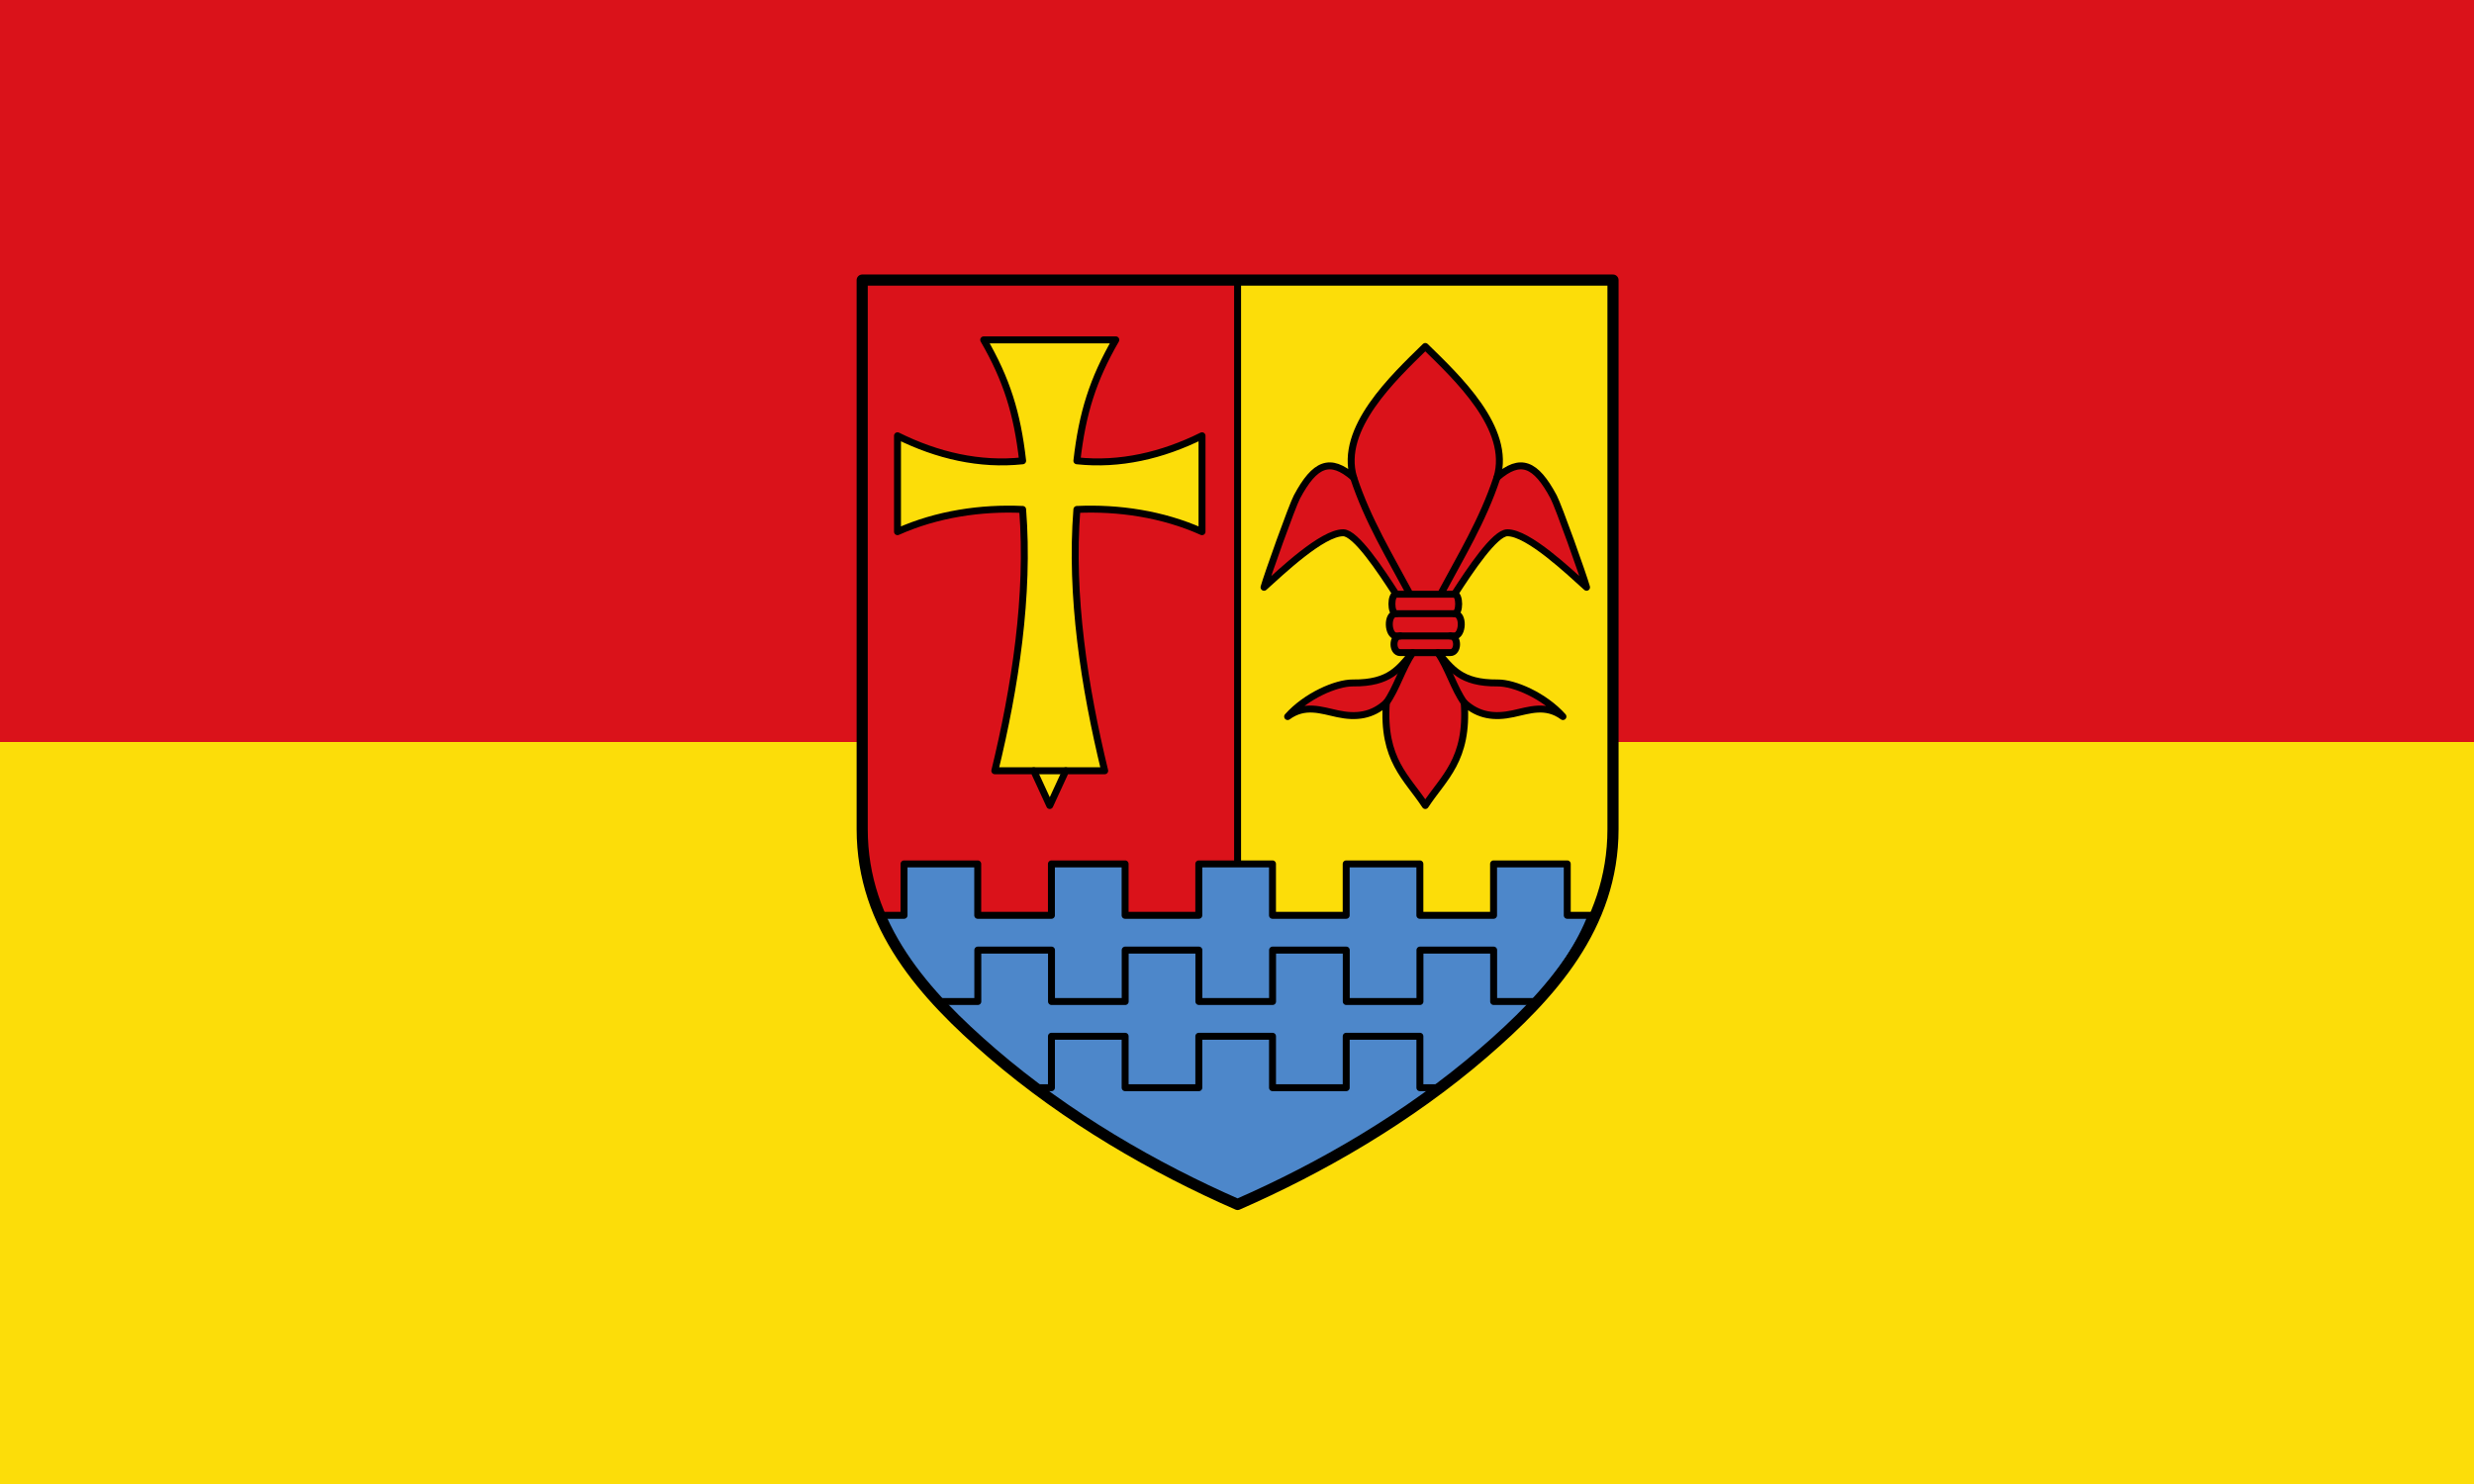
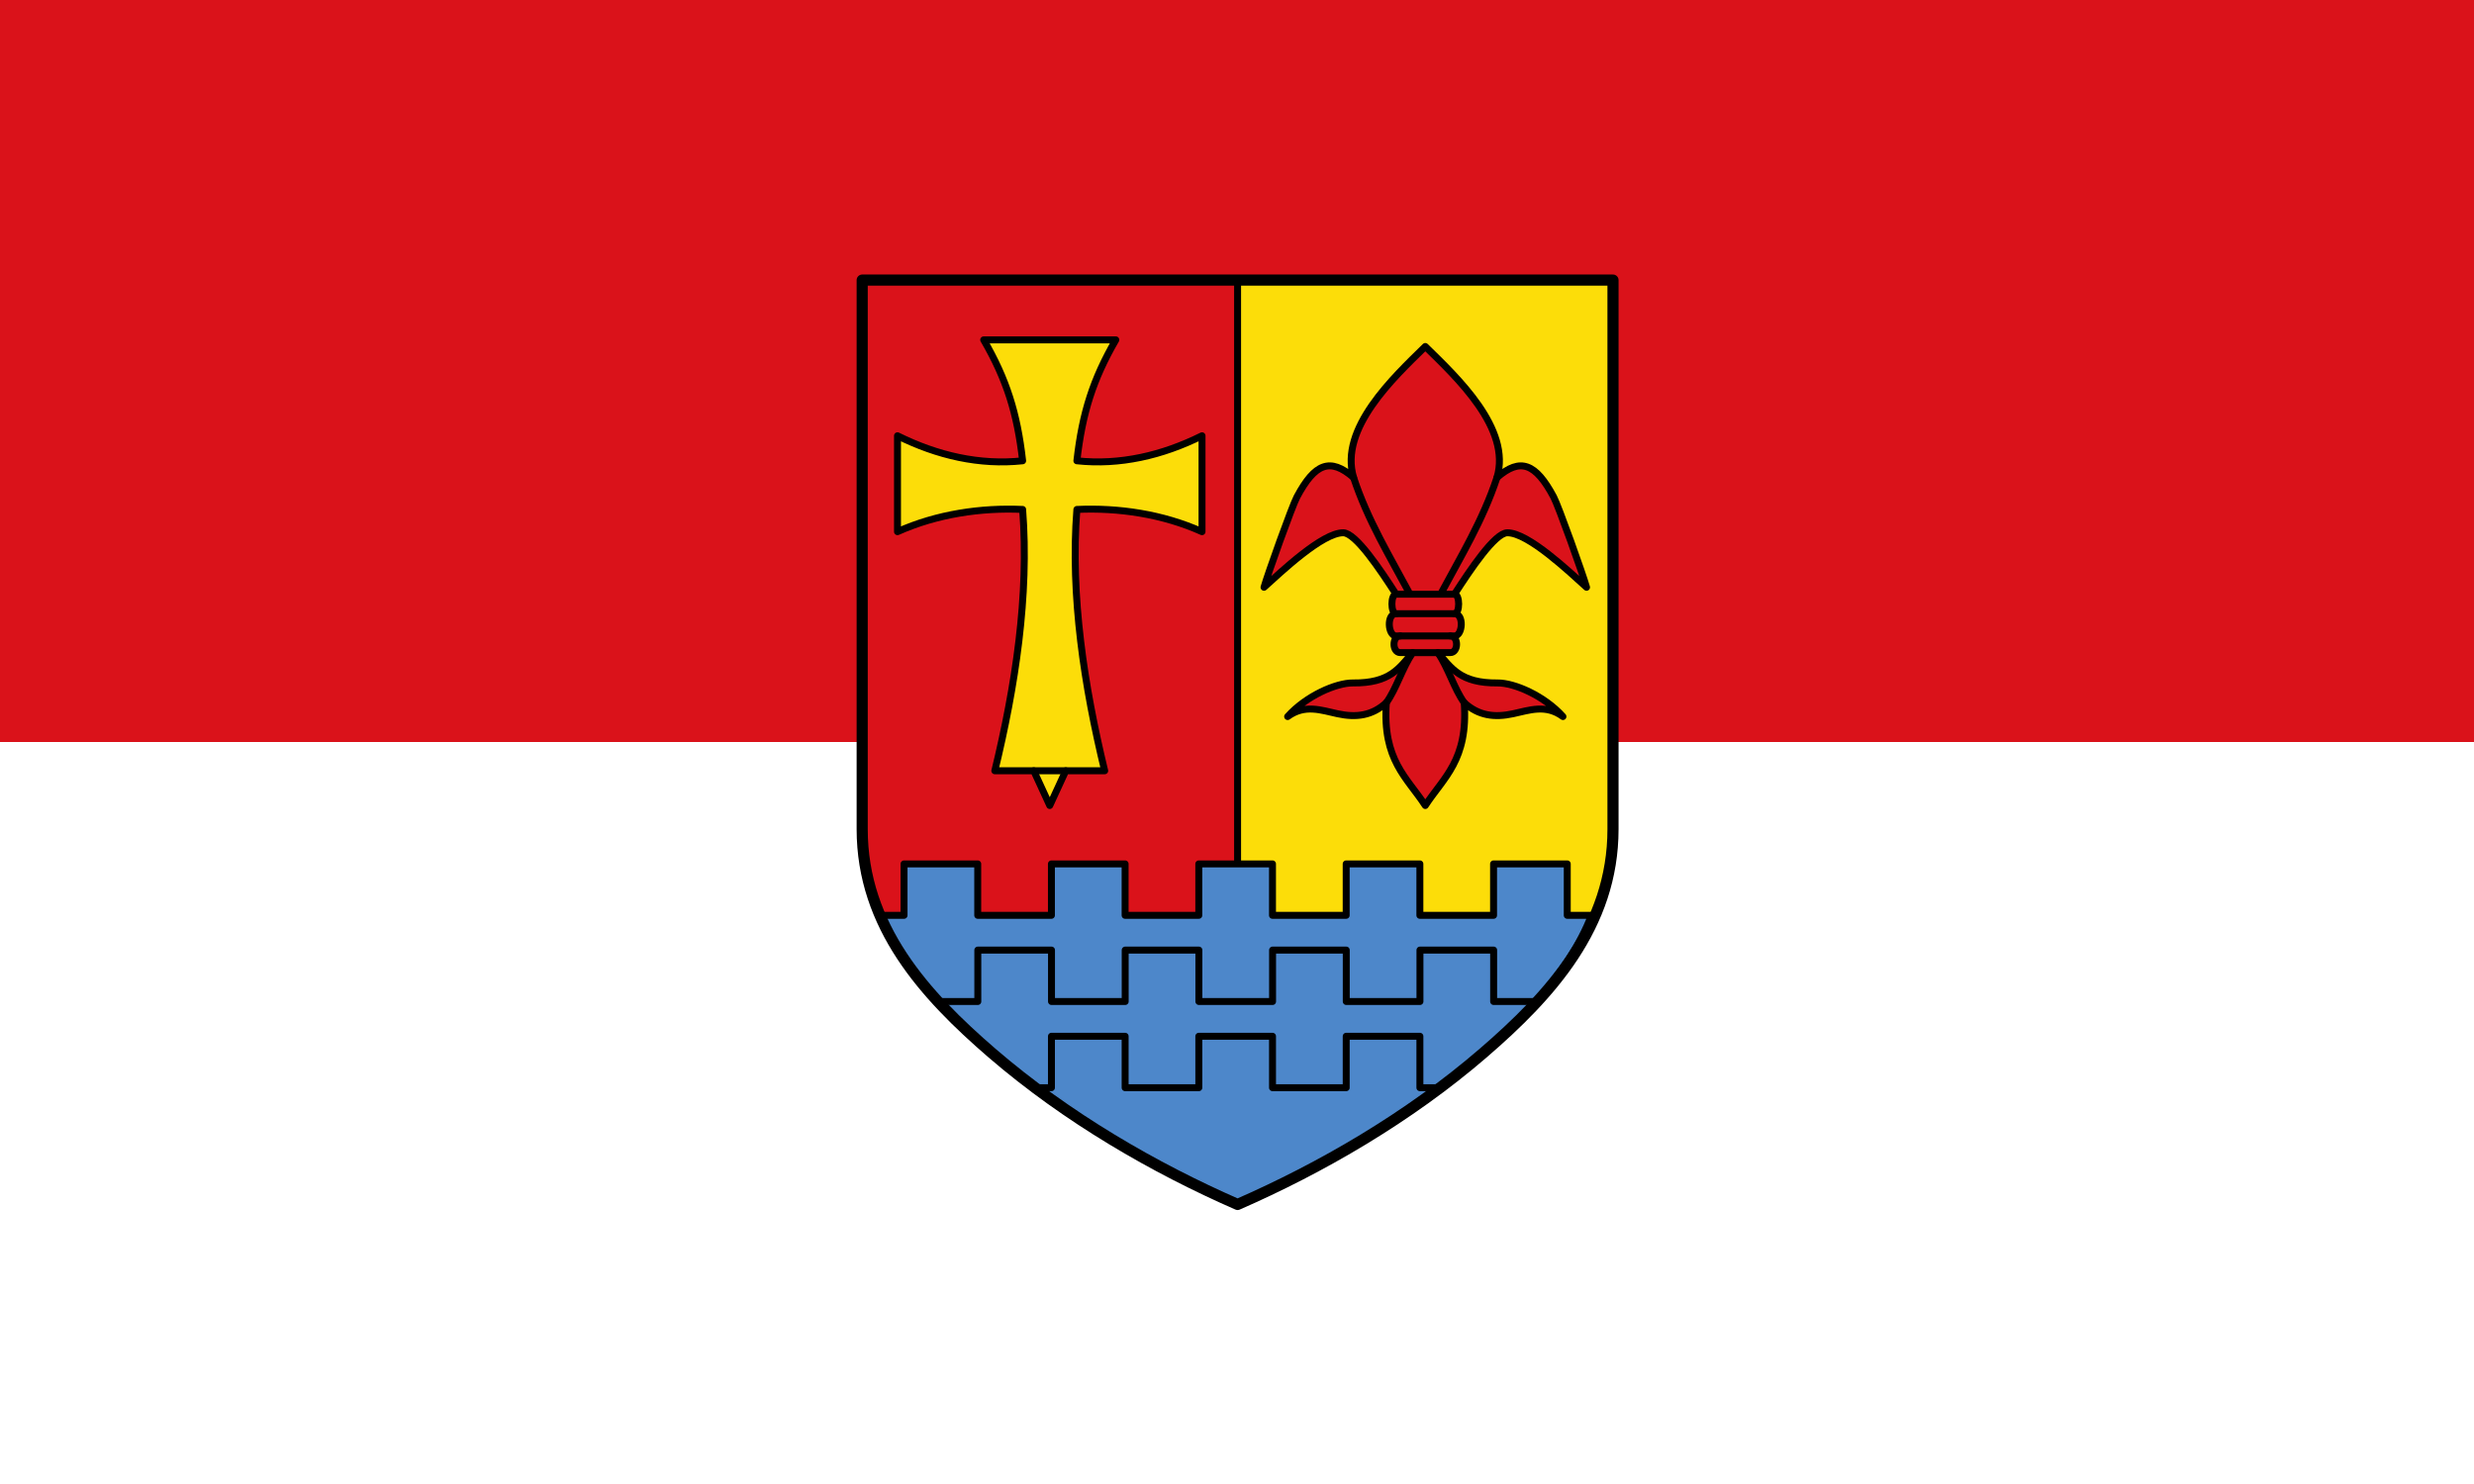
<svg xmlns="http://www.w3.org/2000/svg" height="300" width="500">
-   <path style="fill:#fcdd09;stroke-width:1.768" d="M0 300h500V150H0Z" />
  <path d="M0 150h500V0H0Z" style="fill:#da121a;stroke-width:1.768" />
  <path style="fill:#da121a;stroke:none;stroke-width:3;stroke-linecap:butt;stroke-linejoin:miter;stroke-miterlimit:4;stroke-dasharray:none;stroke-opacity:1" d="M27.949 317.098v-395h270v465l-253.659-.105c-10.202-20.986-16.341-44.03-16.341-69.895Z" transform="matrix(.281 0 0 .281 166.396 78.513)" />
  <path d="M567.949 317.098v-395h-270v465l253.659-.105c10.202-20.986 16.341-44.03 16.341-69.895Z" style="fill:#fcdd09;stroke:none;stroke-width:3;stroke-linecap:butt;stroke-linejoin:miter;stroke-miterlimit:4;stroke-dasharray:none;stroke-opacity:1" transform="matrix(.281 0 0 .281 166.396 78.513)" />
  <path style="fill:#4d87ca;stroke:#000;stroke-width:5;stroke-linecap:round;stroke-linejoin:round;stroke-miterlimit:4;stroke-dasharray:none;stroke-opacity:1" d="M39.949 379.098h18.1v-37h53v37h53v-37h53v37h53v-37h53v37h53v-37h53v37h53v-37h53v37h17.39c-31.894 83.775-160.116 165.588-254.49 208-96.304-44.36-221.333-122.197-258-208z" transform="matrix(.281 0 0 .281 166.396 78.513)" />
  <path d="M474.627 478.15c48.36-41.715 93.322-91.052 93.322-161.052v-395h-540v395c0 70 44.961 119.337 93.322 161.052 53.951 46.537 117.002 82.863 176.678 108.948 59.676-26.085 122.727-62.41 176.678-108.948z" style="fill:none;stroke:#000;stroke-width:8;stroke-linecap:round;stroke-linejoin:round;stroke-miterlimit:4;stroke-dasharray:none;stroke-opacity:1" transform="matrix(.281 0 0 .281 166.396 78.513)" />
  <path d="M82.685 441.098h28.422v-37h53v37h53v-37h53v37h53v-37h53v37h53v-37h53v37h31.106M441.33 503.098h-12.263v-37h-53v37h-53v-37h-53v37h-53v-37h-53v37h-10.3" style="fill:none;stroke:#000;stroke-width:5;stroke-linecap:round;stroke-linejoin:round;stroke-miterlimit:4;stroke-dasharray:none;stroke-opacity:1" transform="matrix(.281 0 0 .281 166.396 78.513)" />
  <path style="fill:#fcdd09;stroke:#000;stroke-width:5;stroke-linecap:round;stroke-linejoin:round;stroke-miterlimit:4;stroke-dasharray:none;stroke-opacity:1" d="M171.969 275.098h28c-14.586-60.027-24.867-126.124-20-188 29.851-1.357 61.564 3.256 90 16v-69c-28.644 14.242-59.187 21.302-90 18 3.916-34.527 11.622-58.643 28-87h-95.02c16.378 28.357 24.084 52.473 28 87-30.813 3.302-61.356-3.758-90-18v69c28.436-12.744 60.149-17.357 90-16 4.867 61.876-5.414 127.973-20 188h28l11.51 25z" transform="matrix(.281 0 0 .281 167.07 78.513)" />
  <path d="M148.949 275.098h23.02" style="fill:none;stroke:#000;stroke-width:5;stroke-linecap:round;stroke-linejoin:round;stroke-miterlimit:4;stroke-dasharray:none;stroke-opacity:1" transform="matrix(.281 0 0 .281 167.07 78.513)" />
  <path d="M398.949 226.098c-10.218 9.451-21.794 10.834-35 8-11.872-2.547-23.649-7.067-36 2 13.319-14.898 34.943-24.29 46.985-24.176 26.834.255 33.151-10.693 43.015-21.824h-9c-6 0-6-12 0-12h-3c-6 0-7-16 0-16-4 0-4-14 0-14-11.298-17.5-29.015-44.163-38.016-44.214-15.043-.084-44.605 28.086-56.966 39.208 2.427-8.748 20.179-58.456 23.692-65.032 12.867-24.083 23.856-28.577 40.723-13.906-10.532-35.317 28.91-72.087 51.567-94.285 22.657 22.198 62.099 58.968 51.567 94.285 16.867-14.67 27.856-10.177 40.723 13.906 3.513 6.576 21.265 56.284 23.692 65.032-12.36-11.122-41.923-39.292-56.966-39.208-9 .05-26.718 26.715-38.016 44.214 4 0 4 14 0 14 7 0 6 16 0 16h-3c6 0 6 12 0 12h-9c9.864 11.131 16.181 22.079 43.015 21.824 12.042-.114 33.666 9.278 46.985 24.176-12.351-9.067-24.128-4.547-36-2-13.206 2.834-24.782 1.451-35-8 2.985 41.318-14.965 53.981-28 74-13.035-20.019-30.985-32.682-28-74z" style="fill:#da121a;stroke:#000;stroke-width:5;stroke-linecap:round;stroke-linejoin:round;stroke-miterlimit:4;stroke-dasharray:none;stroke-opacity:1" transform="matrix(.281 0 0 .281 168.08 78.513)" />
  <path d="M405.949 148.098h42m0 14h-42m3 16h36m-27 12h18m19 36c-7.127-9.748-11.436-25.028-19-36m42.567-125.944c-10.208 30.9-26.048 56.767-40.567 83.944m-39 78c7.127-9.748 11.436-25.028 19-36M375.382 64.154c10.208 30.9 26.048 56.767 40.567 83.944" style="fill:none;stroke:#000;stroke-width:5;stroke-linecap:round;stroke-linejoin:round;stroke-miterlimit:4;stroke-dasharray:none;stroke-opacity:1" transform="matrix(.281 0 0 .281 168.08 78.513)" />
  <path style="fill:none;stroke:#000;stroke-width:5;stroke-linecap:butt;stroke-linejoin:miter;stroke-miterlimit:4;stroke-dasharray:none;stroke-opacity:1" d="M297.949-77.902v420" transform="matrix(.281 0 0 .281 166.396 78.513)" />
</svg>